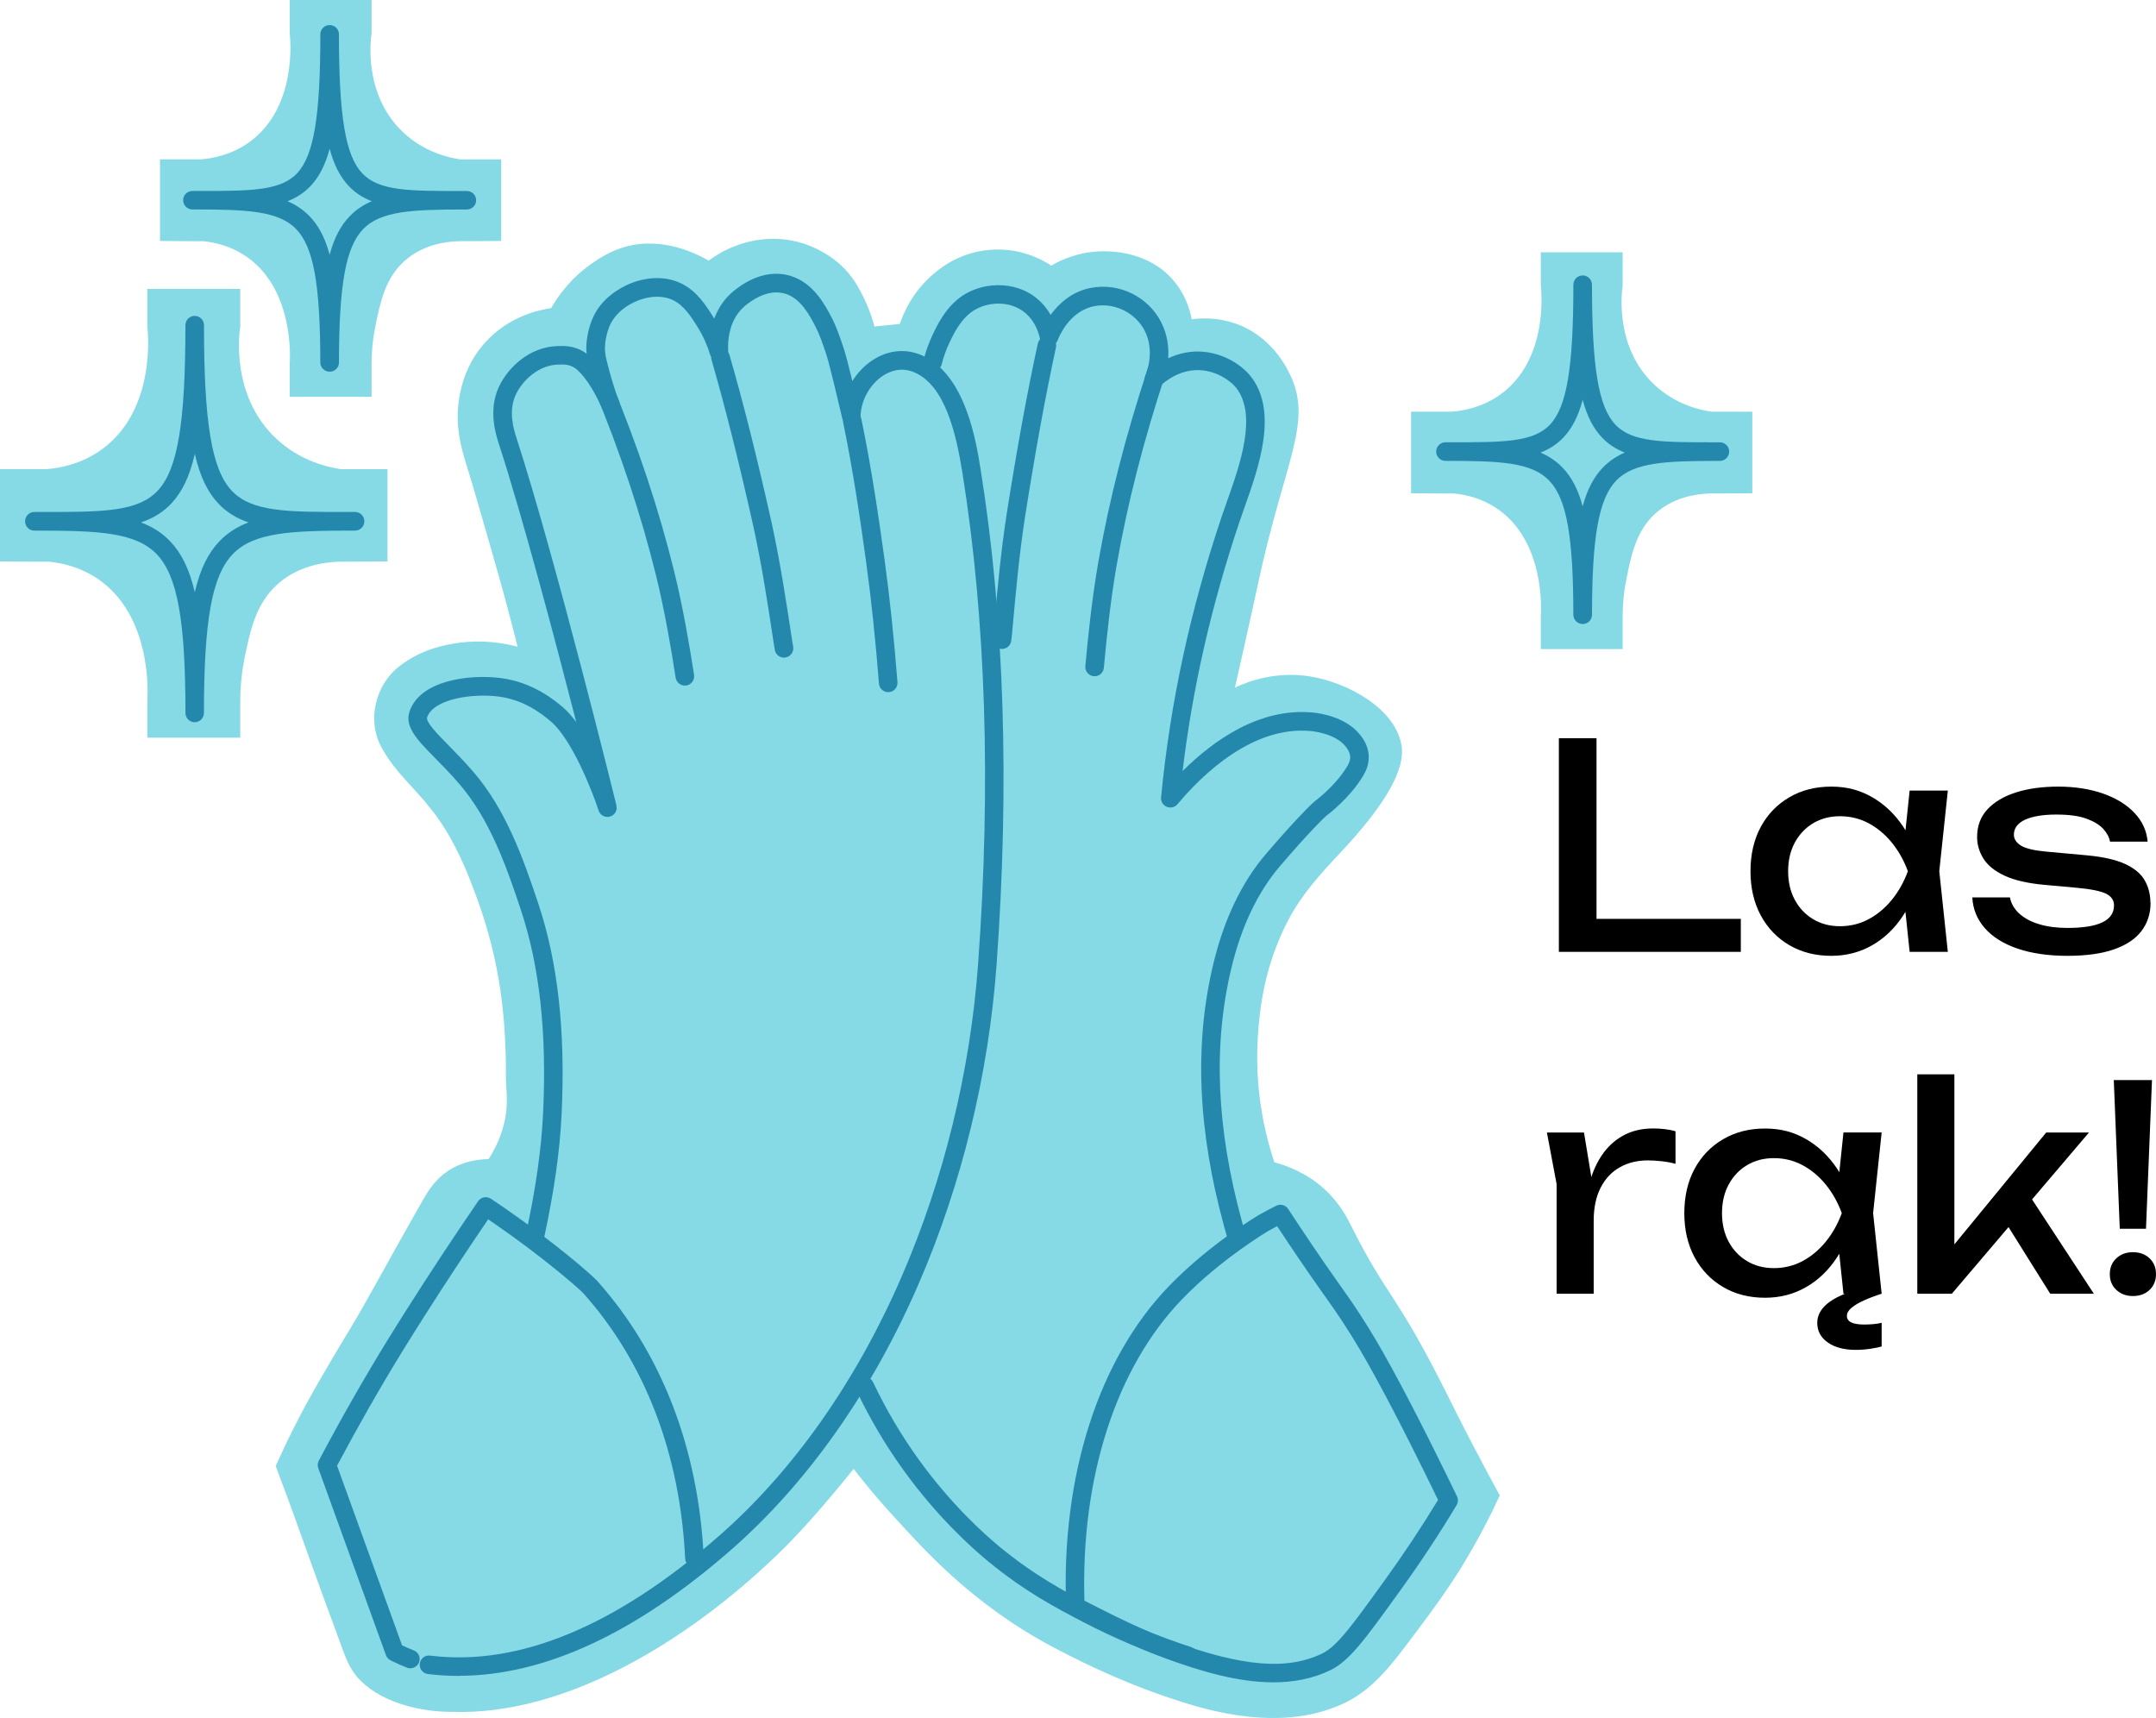
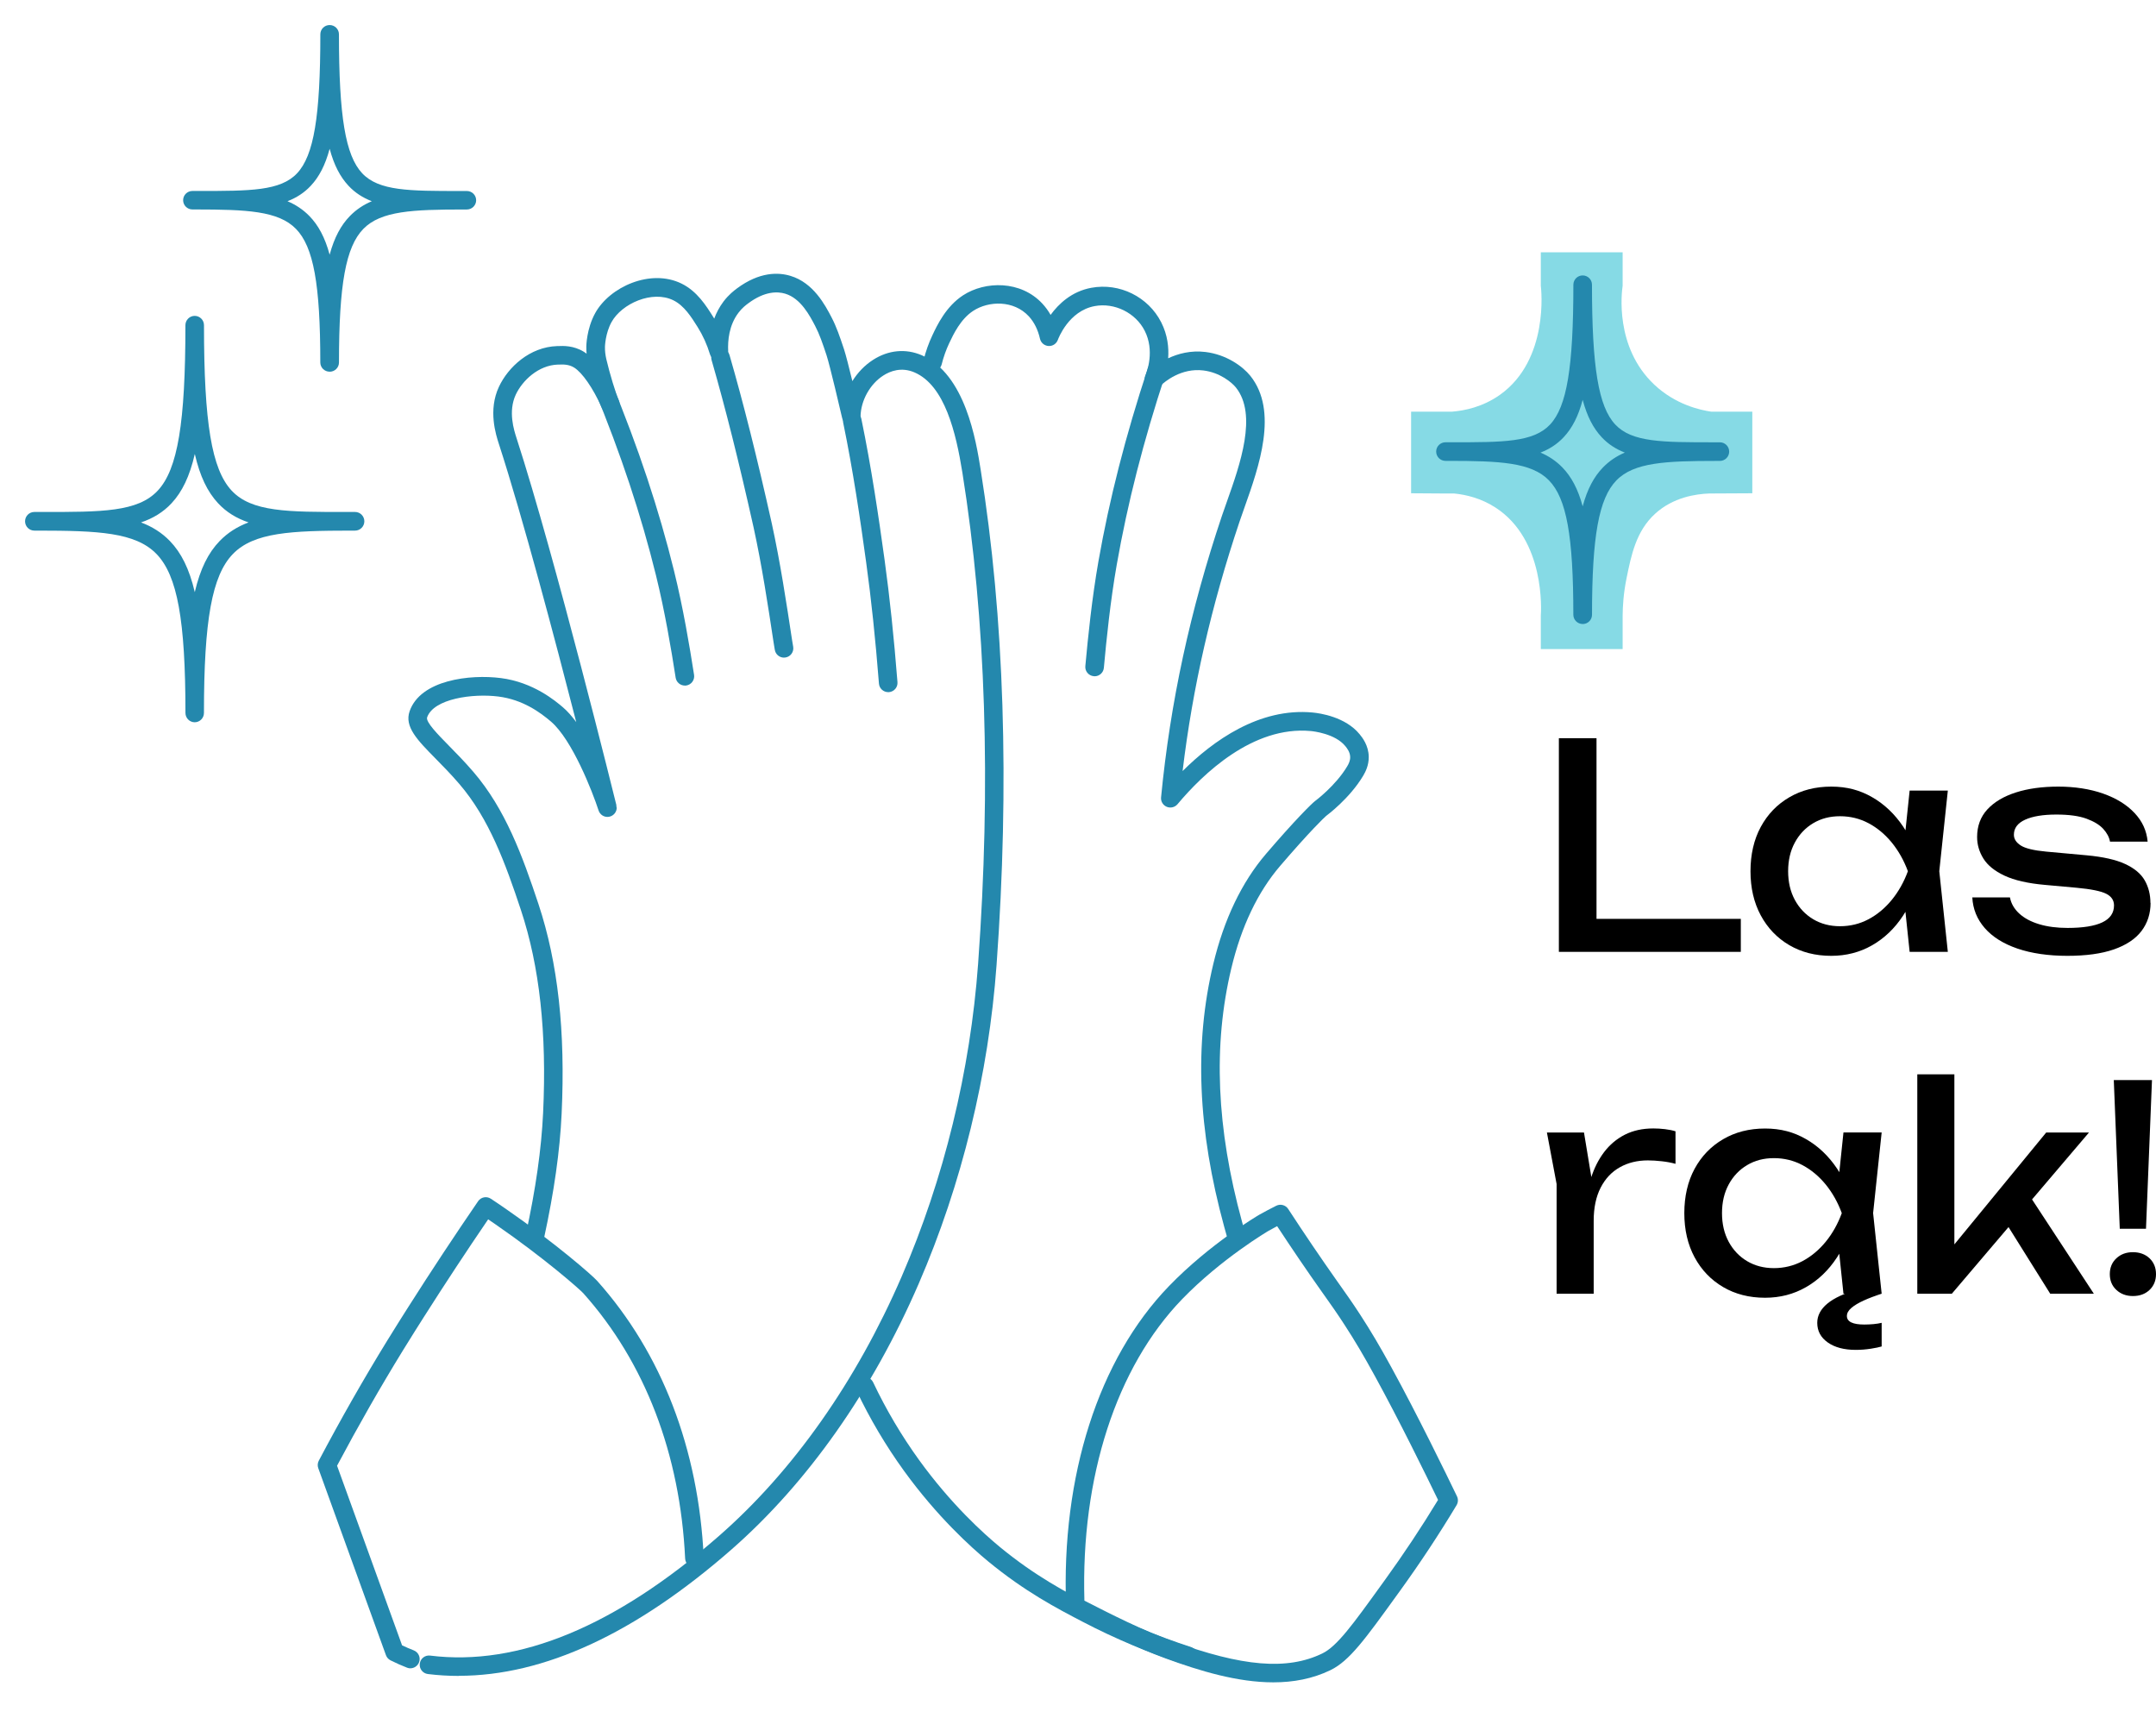
<svg xmlns="http://www.w3.org/2000/svg" fill="none" height="100%" overflow="visible" preserveAspectRatio="none" style="display: block;" viewBox="0 0 251 200" width="100%">
  <g id="COMP 6">
-     <path d="M58.351 18.549V28.051L53.327 28.077C51.803 28.133 49.136 28.505 47.022 30.445C44.822 32.462 44.26 35.232 43.705 37.959C43.341 39.747 43.263 41.262 43.255 42.292V46.188H33.728V42.292C33.767 41.808 34.282 33.479 28.445 29.709C26.769 28.626 25.028 28.215 23.651 28.077H22.503L18.627 28.051V18.549H23.404C24.811 18.436 26.942 18.025 28.964 16.592C34.719 12.51 33.775 4.242 33.728 3.896V0H43.255V3.896C43.155 4.563 42.28 11.034 46.949 15.415C49.43 17.744 52.284 18.363 53.574 18.553H58.351V18.549Z" fill="#86DAE5" id="Vector" />
    <path d="M38.373 43.269C37.775 43.269 37.289 42.787 37.289 42.192C37.289 33.092 36.497 28.734 34.456 26.645C32.403 24.539 28.677 24.392 22.802 24.384H22.404C21.806 24.384 21.32 23.901 21.32 23.307C21.32 22.713 21.806 22.23 22.404 22.23C22.529 22.23 22.655 22.23 22.78 22.23H23.192C29.097 22.23 32.65 22.239 34.59 20.168C36.536 18.092 37.294 13.557 37.294 3.991C37.294 3.397 37.779 2.915 38.377 2.915C38.975 2.915 39.46 3.397 39.46 3.991C39.46 13.557 40.218 18.096 42.163 20.168C44.104 22.239 47.657 22.235 53.562 22.235H53.973C54.099 22.235 54.225 22.235 54.35 22.235C54.948 22.235 55.433 22.717 55.433 23.312C55.433 23.906 54.948 24.388 54.35 24.388H53.952C48.077 24.393 44.347 24.543 42.298 26.649C40.261 28.738 39.464 33.097 39.464 42.197C39.464 42.791 38.979 43.273 38.381 43.273L38.373 43.269ZM33.468 23.424C34.439 23.837 35.284 24.397 36.016 25.146C37.06 26.214 37.831 27.64 38.377 29.647C38.923 27.64 39.694 26.214 40.738 25.146C41.47 24.397 42.311 23.837 43.285 23.424C42.237 23.019 41.34 22.446 40.578 21.632C39.612 20.598 38.892 19.242 38.377 17.321C37.861 19.242 37.147 20.598 36.176 21.632C35.414 22.446 34.517 23.019 33.468 23.424Z" fill="#2488AD" id="Vector_2" />
    <path d="M204.003 47.921V57.423L198.98 57.449C197.456 57.505 194.788 57.877 192.675 59.817C190.475 61.834 189.912 64.604 189.358 67.331C188.994 69.119 188.916 70.634 188.907 71.665V75.561H179.38V71.665C179.419 71.18 179.935 62.851 174.097 59.081C172.421 57.998 170.68 57.587 169.303 57.449H168.156L164.28 57.423V47.921H169.057C170.464 47.809 172.595 47.397 174.617 45.965C180.372 41.883 179.428 33.614 179.38 33.268V29.372H188.907V33.268C188.808 33.935 187.933 40.406 192.601 44.787C195.083 47.116 197.936 47.735 199.227 47.925H204.003V47.921Z" fill="#86DAE5" id="Vector_3" />
-     <path d="M45.11 54.614V65.359L39.408 65.389C37.677 65.454 34.646 65.873 32.248 68.066C29.751 70.35 29.113 73.484 28.48 76.567C28.068 78.587 27.977 80.301 27.969 81.467V85.874H17.15V81.467C17.193 80.914 17.779 71.498 11.153 67.233C9.249 66.007 7.276 65.545 5.706 65.389H4.401L0 65.359V54.614H5.425C7.025 54.484 9.444 54.018 11.738 52.399C18.277 47.784 17.202 38.433 17.15 38.04V33.632H27.969V38.04C27.852 38.791 26.863 46.113 32.162 51.065C34.976 53.699 38.219 54.398 39.685 54.618H45.11V54.614Z" fill="#86DAE5" id="Vector_4" />
-     <path d="M174.604 174.092C173.915 172.833 172.794 170.764 171.444 168.175C169.976 165.357 169.033 163.444 168.427 162.236C162.445 150.285 161.492 151.073 157.358 142.814C156.878 141.849 156.004 140.07 154.155 138.395C152.134 136.564 149.905 135.724 148.359 135.304C147.217 131.872 146.035 126.751 146.446 120.583C146.65 117.518 147.156 112.532 149.957 107.151C151.502 104.182 153.705 101.745 155.969 99.343C161.696 93.27 163.574 89.348 163.172 86.82C162.484 82.496 156.93 79.47 152.571 78.752C148.532 78.085 145.247 79.353 143.767 80.041C144 79.011 144.347 77.496 144.762 75.657C145.715 71.41 146.377 68.342 146.528 67.636C149.563 53.659 152.779 49.3 150.286 43.829C149.952 43.097 148.429 39.751 144.784 38.05C142.312 36.899 139.957 37.011 138.737 37.163C138.546 36.15 138.04 34.276 136.542 32.566C133.599 29.207 129.262 29.246 128.327 29.255C125.617 29.28 123.53 30.255 122.383 30.921C121.574 30.384 120.055 29.527 117.951 29.185C117.05 29.043 115.22 28.861 113.051 29.484C110.787 30.138 109.354 31.319 108.701 31.869C106.259 33.929 105.199 36.414 104.753 37.712C103.77 37.812 102.788 37.907 101.805 38.007C101.597 37.236 101.273 36.215 100.745 35.064C100.563 34.67 99.961 33.354 99.152 32.259C97.156 29.562 94.152 28.545 93.516 28.341C89.733 27.138 86.555 28.276 85.612 28.631C84.231 29.151 83.192 29.826 82.504 30.341C81.257 29.618 77.201 27.48 72.769 28.739C70.951 29.255 69.579 30.198 68.865 30.7C66.367 32.445 64.921 34.548 64.159 35.869C62.895 36.055 59.255 36.765 56.454 39.899C53.13 43.612 53.191 48.175 53.334 49.703C53.567 52.17 54.307 54.01 54.961 56.26C56.641 62.039 57.861 66.251 58.748 69.489C59.424 71.973 59.939 74.003 60.259 75.289C58.705 74.873 56.06 74.384 52.883 74.912C50.745 75.267 48.667 75.921 46.594 77.479C43.633 79.704 42.616 84.054 44.572 87.283C46.022 89.872 48.351 91.828 50.152 94.157C52.316 96.828 53.883 100.13 55.147 103.541C57.874 110.618 58.952 117.293 58.896 125.4C58.887 126.656 59.251 128.469 58.697 130.755C58.242 132.621 57.463 134.04 56.879 134.936C55.775 134.954 54 135.144 52.299 136.218C50.654 137.261 49.836 138.65 49.204 139.754C45.191 146.771 42.876 151.199 40.729 154.748C40.408 155.276 39.811 156.254 38.906 157.782C38.577 158.336 36.924 161.137 35.694 163.379C34.798 165.02 33.539 167.448 32.093 170.66C33.089 173.27 33.855 175.382 34.344 176.737C35.894 181.044 37.14 184.594 39.079 189.801C40.019 192.316 40.391 193.74 41.451 195.069C43.992 198.138 48.814 199.306 52.714 199.285C65.757 199.696 79.876 191.194 90.451 181.031C93.408 178.187 96.269 174.75 96.269 174.75C97.585 173.222 98.641 171.915 99.377 170.993C100.524 172.478 102.16 174.495 104.255 176.763C107.207 179.958 112.943 186.602 122.431 191.658C127.084 194.138 132.01 196.354 137.269 198.021C143.226 199.977 150.056 201.046 155.947 198.514C159.917 196.891 162.38 193.264 164.912 189.926C167.094 187.048 168.786 184.611 169.851 182.905C171.985 179.477 173.53 176.421 174.604 174.088V174.092Z" fill="#86DAE5" id="Vector_5" />
    <g id="Group">
      <path d="M53.425 195.098C52.208 195.098 51.005 195.025 49.809 194.878C49.216 194.804 48.796 194.263 48.87 193.671C48.943 193.078 49.48 192.654 50.078 192.732C60.37 194.012 71.684 189.323 83.713 178.794C92.334 171.254 99.691 160.807 104.982 148.582C109.888 137.252 112.962 124.668 113.871 112.193C115.387 91.342 114.772 72.109 112.04 55.017C111.299 50.384 109.996 44.869 106.458 43.35C104.943 42.701 103.644 43.19 102.825 43.722C101.284 44.713 100.223 46.621 100.184 48.464C100.171 49.009 99.755 49.463 99.21 49.515C98.66 49.571 98.166 49.212 98.045 48.675C97.859 47.858 96.599 42.489 96.227 41.36C95.768 39.967 95.404 38.908 94.91 37.965C94.282 36.758 93.23 34.733 91.412 34.188C90.502 33.916 89.022 33.89 87.108 35.313C86.835 35.516 86.398 35.841 85.965 36.416C84.869 37.87 84.713 39.643 84.774 40.876C84.8 41.421 84.419 41.901 83.878 41.996C83.341 42.092 82.817 41.767 82.656 41.248C82.31 40.11 81.825 39.037 81.215 38.068C80.483 36.9 79.651 35.577 78.391 34.958C75.936 33.751 72.382 35.343 71.195 37.493C70.468 38.812 70.429 40.344 70.429 40.361C70.42 40.837 70.472 41.313 70.589 41.815C70.983 43.493 71.658 45.725 72.039 46.59C72.057 46.625 72.07 46.664 72.083 46.703C72.083 46.712 72.087 46.725 72.091 46.733C72.2 47.118 72.091 47.533 71.801 47.81C71.511 48.087 71.091 48.182 70.71 48.053C70.26 47.901 70.1 47.551 70.035 47.4C69.017 45.15 67.792 43.385 66.844 42.792C66.207 42.394 65.527 42.425 65.077 42.442H64.943C62.669 42.52 60.812 44.306 60.045 45.942C59.132 47.901 59.838 50.077 60.136 51.003C64.661 64.954 71.697 93.47 71.767 93.755H71.745C71.784 93.942 71.801 94.071 71.793 94.145C71.728 94.664 71.303 95.062 70.784 95.097C70.277 95.127 69.835 94.811 69.684 94.344C68.978 92.168 66.605 86.086 64.124 83.983C62.86 82.911 60.855 81.444 58.023 81.085C55.031 80.704 50.485 81.336 49.727 83.507C49.541 84.044 50.974 85.497 52.234 86.782C53.1 87.665 54.087 88.664 55.109 89.854C58.829 94.18 60.816 99.609 62.691 105.254C64.956 112.08 65.839 120.066 65.384 129.665C65.181 133.995 64.51 138.728 63.336 144.131C63.211 144.715 62.635 145.087 62.05 144.957C61.466 144.831 61.093 144.256 61.223 143.672C62.371 138.386 63.029 133.77 63.228 129.561C63.67 120.234 62.821 112.504 60.643 105.933C58.842 100.5 56.937 95.291 53.473 91.26C52.498 90.126 51.541 89.153 50.697 88.296C48.584 86.151 47.06 84.598 47.688 82.794C48.961 79.134 54.737 78.481 58.3 78.935C62.093 79.415 64.678 81.609 65.527 82.331C66.051 82.777 66.575 83.374 67.086 84.061C64.618 74.445 60.868 60.273 58.084 51.695C57.729 50.6 56.807 47.758 58.084 45.029C59.154 42.74 61.669 40.387 64.873 40.288H64.982C65.562 40.262 66.778 40.21 67.982 40.958C68.086 41.023 68.19 41.092 68.29 41.17C68.264 40.885 68.255 40.603 68.259 40.322C68.259 40.322 68.272 38.302 69.294 36.446C70.974 33.401 75.728 31.242 79.34 33.011C81.154 33.903 82.202 35.572 83.042 36.913C83.076 36.974 83.115 37.03 83.15 37.091C83.397 36.42 83.748 35.75 84.224 35.11C84.843 34.288 85.484 33.812 85.787 33.582C88.437 31.614 90.637 31.696 92.018 32.112C94.711 32.916 96.079 35.546 96.816 36.961C97.383 38.051 97.772 39.189 98.266 40.677C98.465 41.283 98.859 42.827 99.232 44.367C99.846 43.376 100.669 42.516 101.639 41.893C103.423 40.746 105.436 40.552 107.303 41.352C112.39 43.536 113.633 51.331 114.166 54.662C116.924 71.918 117.543 91.32 116.019 112.335C115.097 125.049 111.962 137.875 106.961 149.425C101.539 161.944 93.988 172.655 85.129 180.407C73.979 190.162 63.332 195.085 53.412 195.085L53.425 195.098Z" fill="#2488AD" id="Vector_6" />
      <path d="M103.405 80.575C102.847 80.575 102.37 80.146 102.327 79.58C101.916 74.371 101.431 69.751 100.837 65.456C100.166 60.563 99.322 54.805 98.157 49.177C98.036 48.593 98.413 48.022 98.997 47.901C99.582 47.78 100.153 48.156 100.275 48.74C101.452 54.433 102.301 60.239 102.981 65.161C103.578 69.5 104.068 74.159 104.483 79.411C104.531 80.008 104.085 80.527 103.487 80.575C103.457 80.575 103.431 80.575 103.401 80.575H103.405Z" fill="#2488AD" id="Vector_7" />
      <path d="M91.269 76.556C90.749 76.556 90.29 76.179 90.204 75.652L90.165 75.427C90.13 75.215 90.082 74.955 90.065 74.817C89.398 70.413 88.706 65.853 87.731 61.394C86.008 53.681 84.454 47.495 82.843 41.918C82.678 41.343 83.007 40.746 83.583 40.578C84.159 40.413 84.757 40.742 84.925 41.317C86.549 46.932 88.117 53.166 89.849 60.926C90.84 65.46 91.568 70.262 92.209 74.492C92.226 74.622 92.269 74.864 92.304 75.063L92.343 75.297C92.442 75.885 92.04 76.443 91.451 76.539C91.39 76.547 91.329 76.552 91.273 76.552L91.269 76.556Z" fill="#2488AD" id="Vector_8" />
      <path d="M79.729 79.809C79.205 79.809 78.746 79.428 78.66 78.896C78.14 75.561 77.408 71.196 76.369 66.978C74.633 59.931 72.282 52.85 69.177 45.327C68.948 44.773 69.212 44.142 69.766 43.917C70.32 43.688 70.952 43.951 71.177 44.505C74.325 52.132 76.711 59.313 78.473 66.463C79.534 70.759 80.275 75.189 80.803 78.563C80.894 79.151 80.491 79.705 79.902 79.8C79.846 79.809 79.79 79.813 79.734 79.813L79.729 79.809Z" fill="#2488AD" id="Vector_9" />
      <path d="M47.787 194.215C47.657 194.215 47.527 194.194 47.397 194.142C46.748 193.891 46.098 193.601 45.466 193.285C45.219 193.16 45.029 192.948 44.934 192.689L37.053 170.916C36.949 170.631 36.971 170.311 37.114 170.042C39.664 165.219 42.344 160.513 45.085 156.057C46.09 154.426 46.951 153.068 47.523 152.168C50.19 147.968 52.931 143.819 55.659 139.839C55.992 139.35 56.655 139.221 57.148 139.549C57.573 139.831 58.196 140.246 58.941 140.765C64.661 144.719 68.948 148.461 69.523 149.109C77.04 157.519 81.331 168.667 81.929 181.346C81.959 181.943 81.496 182.449 80.898 182.475C80.309 182.501 79.794 182.042 79.764 181.445C79.188 169.268 75.087 158.583 67.904 150.546C67.514 150.113 63.449 146.514 57.703 142.543C57.386 142.327 57.096 142.123 56.832 141.946C54.317 145.631 51.801 149.456 49.342 153.323C48.774 154.218 47.917 155.568 46.921 157.186C44.284 161.473 41.703 165.994 39.24 170.627L46.809 191.538C47.259 191.75 47.713 191.949 48.164 192.122C48.722 192.338 48.999 192.965 48.783 193.519C48.618 193.947 48.207 194.211 47.774 194.211L47.787 194.215Z" fill="#2488AD" id="Vector_10" />
    </g>
    <g id="Group_2">
      <path d="M138.322 193.843C138.214 193.843 138.101 193.826 137.989 193.791C133.884 192.472 129.857 190.789 126.025 188.786C123.046 187.233 119.335 185.299 115.04 181.765C113.039 180.117 109.108 176.561 105.25 171.236C103.119 168.29 101.249 165.132 99.694 161.844C99.439 161.304 99.668 160.659 100.21 160.404C100.751 160.149 101.396 160.378 101.652 160.919C103.15 164.085 104.951 167.131 107.003 169.969C110.714 175.099 114.494 178.517 116.412 180.095C120.535 183.487 124.133 185.36 127.025 186.87C130.753 188.812 134.663 190.447 138.651 191.732C139.218 191.914 139.534 192.524 139.348 193.095C139.201 193.553 138.777 193.843 138.318 193.843H138.322Z" fill="#2488AD" id="Vector_11" />
      <path d="M143.864 144.692C143.392 144.692 142.959 144.381 142.825 143.905C142.747 143.628 142.643 143.256 142.517 142.798C139.435 131.542 139.019 121.536 141.253 112.209C142.5 107.01 144.566 102.697 147.393 99.396C150.775 95.447 152.732 93.522 153.1 93.249C153.126 93.232 155.486 91.48 156.841 89.209C157.006 88.936 157.192 88.568 157.187 88.14C157.183 87.543 156.798 87.076 156.616 86.851C155.434 85.406 152.896 85.129 152.611 85.103C145.839 84.463 139.984 90.16 137.092 93.612C136.789 93.976 136.274 94.106 135.836 93.924C135.399 93.742 135.126 93.301 135.17 92.829C136.239 81.781 138.556 71.061 142.253 60.056C142.431 59.524 142.634 58.949 142.851 58.348C144.358 54.095 146.423 48.273 143.877 45.102C143.409 44.522 142.02 43.358 140.088 43.125C137.525 42.813 135.611 44.418 135.087 44.916C134.715 45.266 134.148 45.314 133.728 45.024C133.308 44.734 133.147 44.185 133.342 43.713C133.537 43.25 134.446 40.828 133.264 38.501C132.199 36.411 129.753 35.204 127.445 35.633C124.401 36.199 123.206 39.426 123.154 39.565C122.989 40.014 122.556 40.309 122.067 40.278C121.586 40.248 121.184 39.906 121.075 39.439C120.837 38.379 120.396 37.501 119.772 36.822C118.023 34.927 115.113 35.01 113.308 36.182C111.831 37.142 111 38.903 110.502 39.958C110.138 40.733 109.844 41.559 109.631 42.416C109.489 42.995 108.9 43.346 108.319 43.203C107.739 43.06 107.384 42.472 107.531 41.892C107.778 40.897 108.12 39.937 108.545 39.037C109.099 37.86 110.134 35.667 112.126 34.374C114.685 32.708 118.837 32.622 121.361 35.356C121.725 35.749 122.041 36.182 122.31 36.658C123.241 35.377 124.76 33.928 127.042 33.504C130.329 32.894 133.676 34.547 135.187 37.519C135.94 39.002 136.087 40.477 135.997 41.71C137.148 41.169 138.629 40.767 140.339 40.975C142.786 41.273 144.678 42.653 145.557 43.743C148.861 47.857 146.562 54.338 144.886 59.066C144.678 59.658 144.475 60.221 144.301 60.74C141.024 70.499 138.846 80.025 137.677 89.762C141.197 86.254 146.592 82.361 152.81 82.945C153.676 83.027 156.629 83.447 158.287 85.475C158.573 85.826 159.335 86.756 159.348 88.114C159.357 89.092 158.98 89.836 158.698 90.312C157.114 92.968 154.49 94.906 154.382 94.988C154.2 95.135 152.476 96.787 149.034 100.802C146.432 103.839 144.518 107.845 143.353 112.711C141.205 121.679 141.613 131.33 144.596 142.227C144.717 142.672 144.821 143.04 144.899 143.312C145.063 143.888 144.73 144.485 144.154 144.649C144.055 144.679 143.955 144.692 143.855 144.692H143.864Z" fill="#2488AD" id="Vector_12" />
-       <path d="M116.659 75.543C116.62 75.543 116.581 75.543 116.542 75.539C115.949 75.474 115.516 74.942 115.581 74.349L115.607 74.12C115.629 73.921 115.655 73.674 115.668 73.545L115.689 73.302C116.088 68.903 116.503 64.356 117.183 59.91C118.426 52.041 119.578 45.716 120.82 40.002C120.946 39.418 121.522 39.046 122.106 39.175C122.691 39.301 123.063 39.876 122.933 40.46C121.704 46.132 120.556 52.421 119.322 60.243C118.651 64.616 118.24 69.132 117.846 73.497L117.824 73.739C117.811 73.878 117.785 74.141 117.759 74.353L117.733 74.574C117.672 75.128 117.205 75.543 116.659 75.543Z" fill="#2488AD" id="Vector_13" />
      <path d="M127.433 78.723C127.398 78.723 127.368 78.723 127.333 78.718C126.735 78.662 126.298 78.139 126.354 77.542C126.666 74.137 127.121 69.673 127.879 65.347C129.156 58.093 131.035 50.743 133.624 42.887C133.811 42.32 134.421 42.009 134.993 42.199C135.56 42.385 135.867 42.999 135.681 43.566C133.122 51.327 131.269 58.573 130.013 65.728C129.268 69.971 128.818 74.379 128.511 77.745C128.459 78.307 127.987 78.727 127.433 78.727V78.723Z" fill="#2488AD" id="Vector_14" />
      <path d="M148.237 195.846C144.072 195.846 139.707 194.527 135.724 193.069C132.052 191.728 128.51 189.915 125.081 188.167L124.704 187.973C124.353 187.796 124.128 187.441 124.115 187.051C123.535 171.807 127.891 158.211 136.07 149.741C140.85 144.792 146.388 141.539 146.622 141.4C147.276 141.033 147.93 140.687 148.584 140.362C149.077 140.12 149.675 140.28 149.973 140.743C151.861 143.637 153.762 146.44 155.624 149.079L156.001 149.611C156.741 150.658 157.443 151.644 158.356 153.05C159.59 154.949 160.634 156.714 161.967 159.145C165.033 164.739 168.341 171.535 169.623 174.195C169.779 174.524 169.761 174.909 169.575 175.22C167.544 178.599 165.336 181.947 163.002 185.174L162.561 185.784C158.924 190.824 157.096 193.354 154.897 194.423C152.805 195.439 150.554 195.846 148.237 195.846ZM126.254 186.342C129.566 188.033 132.987 189.768 136.468 191.04C144.643 194.033 149.87 194.462 153.948 192.48C155.659 191.65 157.486 189.119 160.803 184.521L161.244 183.911C163.427 180.891 165.501 177.764 167.415 174.61C165.994 171.673 162.92 165.396 160.062 160.188C158.759 157.809 157.737 156.082 156.533 154.231C155.646 152.86 154.957 151.891 154.23 150.865L153.849 150.329C152.143 147.92 150.411 145.372 148.683 142.741C148.35 142.919 148.016 143.096 147.687 143.282C147.648 143.304 142.184 146.522 137.616 151.246C129.956 159.175 125.825 171.941 126.245 186.338L126.254 186.342Z" fill="#2488AD" id="Vector_15" />
    </g>
    <path d="M184.25 72.641C183.652 72.641 183.167 72.156 183.167 71.559C183.167 62.408 182.374 58.025 180.333 55.925C178.28 53.807 174.554 53.66 168.679 53.651H168.281C167.683 53.651 167.198 53.166 167.198 52.569C167.198 51.971 167.683 51.486 168.281 51.486C168.406 51.486 168.532 51.486 168.658 51.486H169.069C174.97 51.486 178.527 51.495 180.467 49.412C182.413 47.324 183.171 42.764 183.171 33.145C183.171 32.548 183.656 32.063 184.254 32.063C184.852 32.063 185.337 32.548 185.337 33.145C185.337 42.764 186.095 47.328 188.04 49.412C189.981 51.495 193.538 51.486 199.439 51.49H199.85C199.976 51.49 200.102 51.49 200.227 51.49C200.825 51.49 201.31 51.975 201.31 52.573C201.31 53.17 200.825 53.656 200.227 53.656H199.829C193.954 53.66 190.224 53.812 188.175 55.929C186.139 58.03 185.341 62.412 185.341 71.563C185.341 72.161 184.856 72.646 184.258 72.646L184.25 72.641ZM179.345 52.686C180.316 53.101 181.161 53.664 181.893 54.418C182.937 55.492 183.708 56.925 184.254 58.944C184.8 56.925 185.571 55.492 186.615 54.418C187.347 53.664 188.188 53.101 189.163 52.686C188.114 52.279 187.217 51.703 186.455 50.884C185.489 49.845 184.769 48.48 184.254 46.549C183.738 48.48 183.024 49.845 182.053 50.884C181.291 51.703 180.394 52.279 179.345 52.686Z" fill="#2488AD" id="Vector_16" />
    <path d="M22.671 84.081C22.075 84.081 21.59 83.594 21.59 82.995C21.59 72.192 20.648 67.005 18.227 64.498C15.775 61.957 11.387 61.779 4.465 61.77H3.998C3.402 61.77 2.918 61.284 2.918 60.685C2.918 60.085 3.402 59.599 3.998 59.599C4.145 59.599 4.292 59.599 4.439 59.599H4.919C11.854 59.607 16.052 59.607 18.378 57.101C20.687 54.612 21.586 49.217 21.586 37.857C21.586 37.258 22.07 36.771 22.667 36.771C23.264 36.771 23.748 37.258 23.748 37.857C23.748 49.212 24.647 54.608 26.956 57.101C29.282 59.607 33.476 59.607 40.415 59.599H40.895C41.042 59.599 41.189 59.599 41.336 59.599C41.932 59.599 42.417 60.085 42.417 60.685C42.417 61.284 41.932 61.77 41.336 61.77H40.869C33.951 61.779 29.559 61.957 27.107 64.498C24.686 67.005 23.744 72.192 23.744 82.995C23.744 83.594 23.259 84.081 22.663 84.081H22.671ZM16.415 60.815C17.725 61.31 18.837 62.009 19.783 62.987C21.098 64.351 22.04 66.214 22.676 68.933C23.311 66.219 24.249 64.351 25.568 62.987C26.515 62.005 27.626 61.31 28.936 60.815C27.54 60.341 26.364 59.633 25.387 58.582C24.159 57.257 23.281 55.472 22.68 52.848C22.079 55.472 21.201 57.261 19.974 58.582C18.996 59.633 17.82 60.341 16.424 60.815H16.415Z" fill="#2488AD" id="Vector_17" />
    <g id="Group_3">
      <path d="M185.865 85.934V108.853L183.908 106.963H202.665V110.808H181.483V85.934H185.865Z" fill="black" id="Vector_18" />
      <path d="M223.644 101.421C223.224 103.39 222.526 105.116 221.552 106.595C220.578 108.079 219.379 109.225 217.95 110.043C216.521 110.86 214.932 111.271 213.187 111.271C211.351 111.271 209.723 110.856 208.307 110.026C206.891 109.195 205.783 108.04 204.986 106.56C204.189 105.081 203.791 103.364 203.791 101.421C203.791 99.479 204.189 97.736 204.986 96.265C205.783 94.794 206.887 93.643 208.307 92.817C209.723 91.987 211.351 91.571 213.187 91.571C215.023 91.571 216.525 91.982 217.95 92.8C219.379 93.617 220.582 94.764 221.57 96.234C222.552 97.705 223.245 99.436 223.644 101.426V101.421ZM208.173 101.421C208.173 102.68 208.432 103.792 208.952 104.757C209.472 105.717 210.186 106.47 211.091 107.01C212 107.551 213.039 107.824 214.213 107.824C215.386 107.824 216.517 107.555 217.534 107.01C218.552 106.47 219.452 105.717 220.24 104.757C221.024 103.796 221.652 102.684 222.115 101.421C221.652 100.162 221.024 99.051 220.24 98.086C219.452 97.126 218.552 96.373 217.534 95.832C216.517 95.292 215.408 95.019 214.213 95.019C213.018 95.019 212 95.292 211.091 95.832C210.182 96.373 209.472 97.126 208.952 98.086C208.432 99.046 208.173 100.158 208.173 101.421ZM222.319 110.808L221.587 103.844L222.449 101.421L221.587 99.033L222.319 92.034H226.765L225.77 101.421L226.765 110.808H222.319Z" fill="black" id="Vector_19" />
      <path d="M250.368 105.103C250.368 106.361 250.013 107.456 249.308 108.386C248.597 109.316 247.524 110.025 246.086 110.527C244.649 111.025 242.843 111.271 240.674 111.271C238.504 111.271 236.504 110.99 234.863 110.424C233.226 109.861 231.957 109.065 231.061 108.036C230.165 107.006 229.684 105.821 229.615 104.471H233.997C234.131 105.18 234.491 105.803 235.075 106.344C235.66 106.885 236.435 107.3 237.4 107.59C238.361 107.88 239.466 108.023 240.704 108.023C242.497 108.023 243.847 107.806 244.752 107.374C245.657 106.941 246.112 106.283 246.112 105.401C246.112 104.804 245.809 104.35 245.198 104.043C244.588 103.736 243.445 103.502 241.76 103.346L238.076 103.013C236.084 102.836 234.512 102.477 233.36 101.936C232.209 101.395 231.39 100.729 230.905 99.946C230.42 99.163 230.174 98.328 230.174 97.441C230.174 96.161 230.572 95.088 231.369 94.223C232.165 93.362 233.269 92.705 234.69 92.25C236.106 91.796 237.755 91.571 239.634 91.571C241.514 91.571 243.319 91.844 244.848 92.385C246.376 92.925 247.593 93.678 248.498 94.638C249.407 95.599 249.914 96.71 250.026 97.974H245.644C245.554 97.463 245.294 96.974 244.865 96.499C244.432 96.023 243.783 95.625 242.908 95.305C242.033 94.984 240.864 94.824 239.405 94.824C237.855 94.824 236.642 95.023 235.768 95.421C234.893 95.819 234.456 96.403 234.456 97.178C234.456 97.662 234.72 98.077 235.253 98.423C235.785 98.765 236.768 99.003 238.206 99.137L242.951 99.57C244.856 99.747 246.342 100.085 247.415 100.582C248.489 101.08 249.247 101.715 249.689 102.49C250.13 103.264 250.351 104.138 250.351 105.111L250.368 105.103Z" fill="black" id="Vector_20" />
      <path d="M180.089 131.837H184.406L185.536 138.667V150.607H181.219V137.836L180.089 131.832V131.837ZM195.061 131.703V135.483C194.577 135.349 194.044 135.25 193.468 135.185C192.892 135.12 192.351 135.085 191.84 135.085C190.623 135.085 189.536 135.349 188.588 135.881C187.636 136.413 186.891 137.201 186.35 138.252C185.808 139.303 185.536 140.592 185.536 142.115L184.54 140.886C184.626 139.558 184.856 138.317 185.219 137.157C185.583 135.998 186.094 134.986 186.748 134.121C187.402 133.26 188.203 132.585 189.155 132.096C190.108 131.612 191.212 131.365 192.477 131.365C192.918 131.365 193.373 131.391 193.836 131.447C194.299 131.503 194.711 131.586 195.066 131.698L195.061 131.703Z" fill="black" id="Vector_21" />
      <path d="M215.94 141.224C215.52 143.192 214.823 144.918 213.849 146.397C212.875 147.881 211.675 149.028 210.246 149.845C208.817 150.663 207.233 151.074 205.483 151.074C203.647 151.074 202.019 150.659 200.603 149.828C199.188 148.997 198.079 147.842 197.282 146.363C196.486 144.884 196.087 143.166 196.087 141.224C196.087 139.281 196.486 137.538 197.282 136.067C198.079 134.596 199.188 133.446 200.603 132.62C202.019 131.789 203.647 131.374 205.483 131.374C207.319 131.374 208.822 131.785 210.246 132.602C211.675 133.42 212.879 134.566 213.866 136.033C214.849 137.503 215.542 139.234 215.94 141.224ZM200.474 141.224C200.474 142.483 200.733 143.594 201.253 144.559C201.773 145.519 202.487 146.272 203.396 146.813C204.301 147.353 205.345 147.626 206.518 147.626C207.692 147.626 208.817 147.353 209.839 146.813C210.857 146.272 211.757 145.519 212.546 144.559C213.329 143.599 213.957 142.487 214.42 141.224C213.957 139.965 213.329 138.853 212.546 137.888C211.757 136.928 210.857 136.175 209.839 135.635C208.822 135.094 207.713 134.821 206.518 134.821C205.323 134.821 204.306 135.094 203.396 135.635C202.487 136.175 201.773 136.928 201.253 137.888C200.733 138.849 200.474 139.961 200.474 141.224ZM216.438 150.044L218.33 150.178V150.611H219.062C218.287 150.853 217.594 151.113 216.988 151.39C216.378 151.666 215.897 151.952 215.546 152.25C215.191 152.549 215.014 152.865 215.014 153.198C215.014 153.86 215.689 154.193 217.04 154.193C217.395 154.193 217.746 154.175 218.101 154.145C218.456 154.111 218.776 154.063 219.062 153.994V156.745C218.772 156.832 218.348 156.922 217.785 157.009C217.222 157.095 216.642 157.143 216.044 157.143C214.693 157.143 213.611 156.857 212.792 156.282C211.974 155.707 211.563 154.945 211.563 153.994C211.563 153.155 211.957 152.406 212.74 151.757C213.524 151.104 214.758 150.537 216.442 150.048L216.438 150.044ZM214.615 150.607L213.883 143.642L214.745 141.219L213.883 138.832L214.615 131.832H219.062L218.066 141.219L219.062 150.607H214.615Z" fill="black" id="Vector_22" />
      <path d="M227.527 146.86L226.267 146.397L238.218 131.837H243.198L227.229 150.607H223.21V125.066H227.527V146.856V146.86ZM232.875 141.323L235.897 138.602L243.765 150.607H238.686L232.875 141.319V141.323Z" fill="black" id="Vector_23" />
      <path d="M248.311 150.875C247.536 150.875 246.895 150.637 246.384 150.161C245.873 149.685 245.622 149.071 245.622 148.323C245.622 147.574 245.878 146.956 246.384 146.484C246.891 146.008 247.536 145.77 248.311 145.77C249.086 145.77 249.753 146.008 250.251 146.484C250.749 146.96 251 147.574 251 148.323C251 149.071 250.749 149.69 250.251 150.161C249.753 150.637 249.108 150.875 248.311 150.875ZM246.086 125.733H250.532L249.835 143.045H246.783L246.086 125.733Z" fill="black" id="Vector_24" />
    </g>
  </g>
</svg>